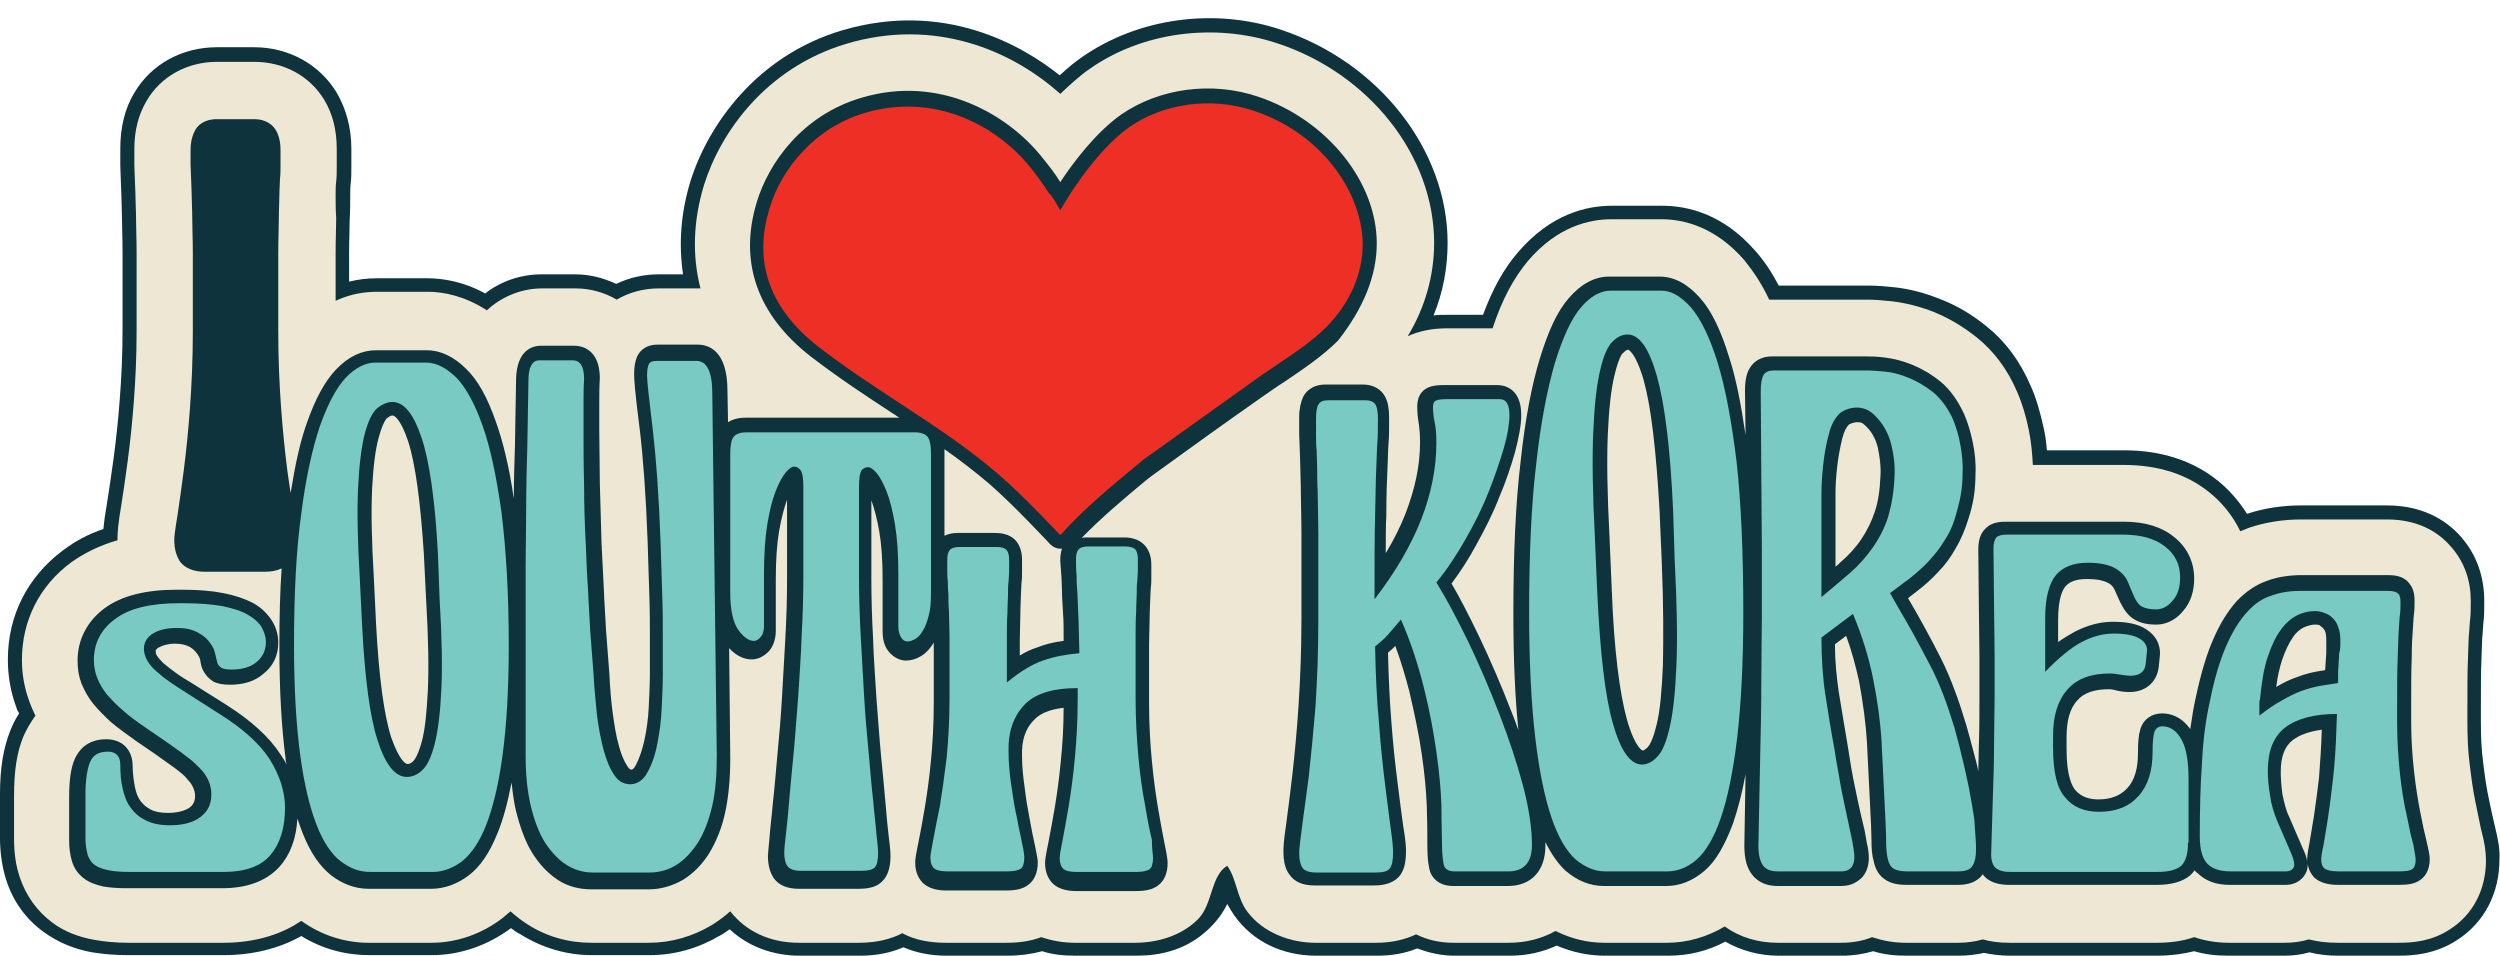
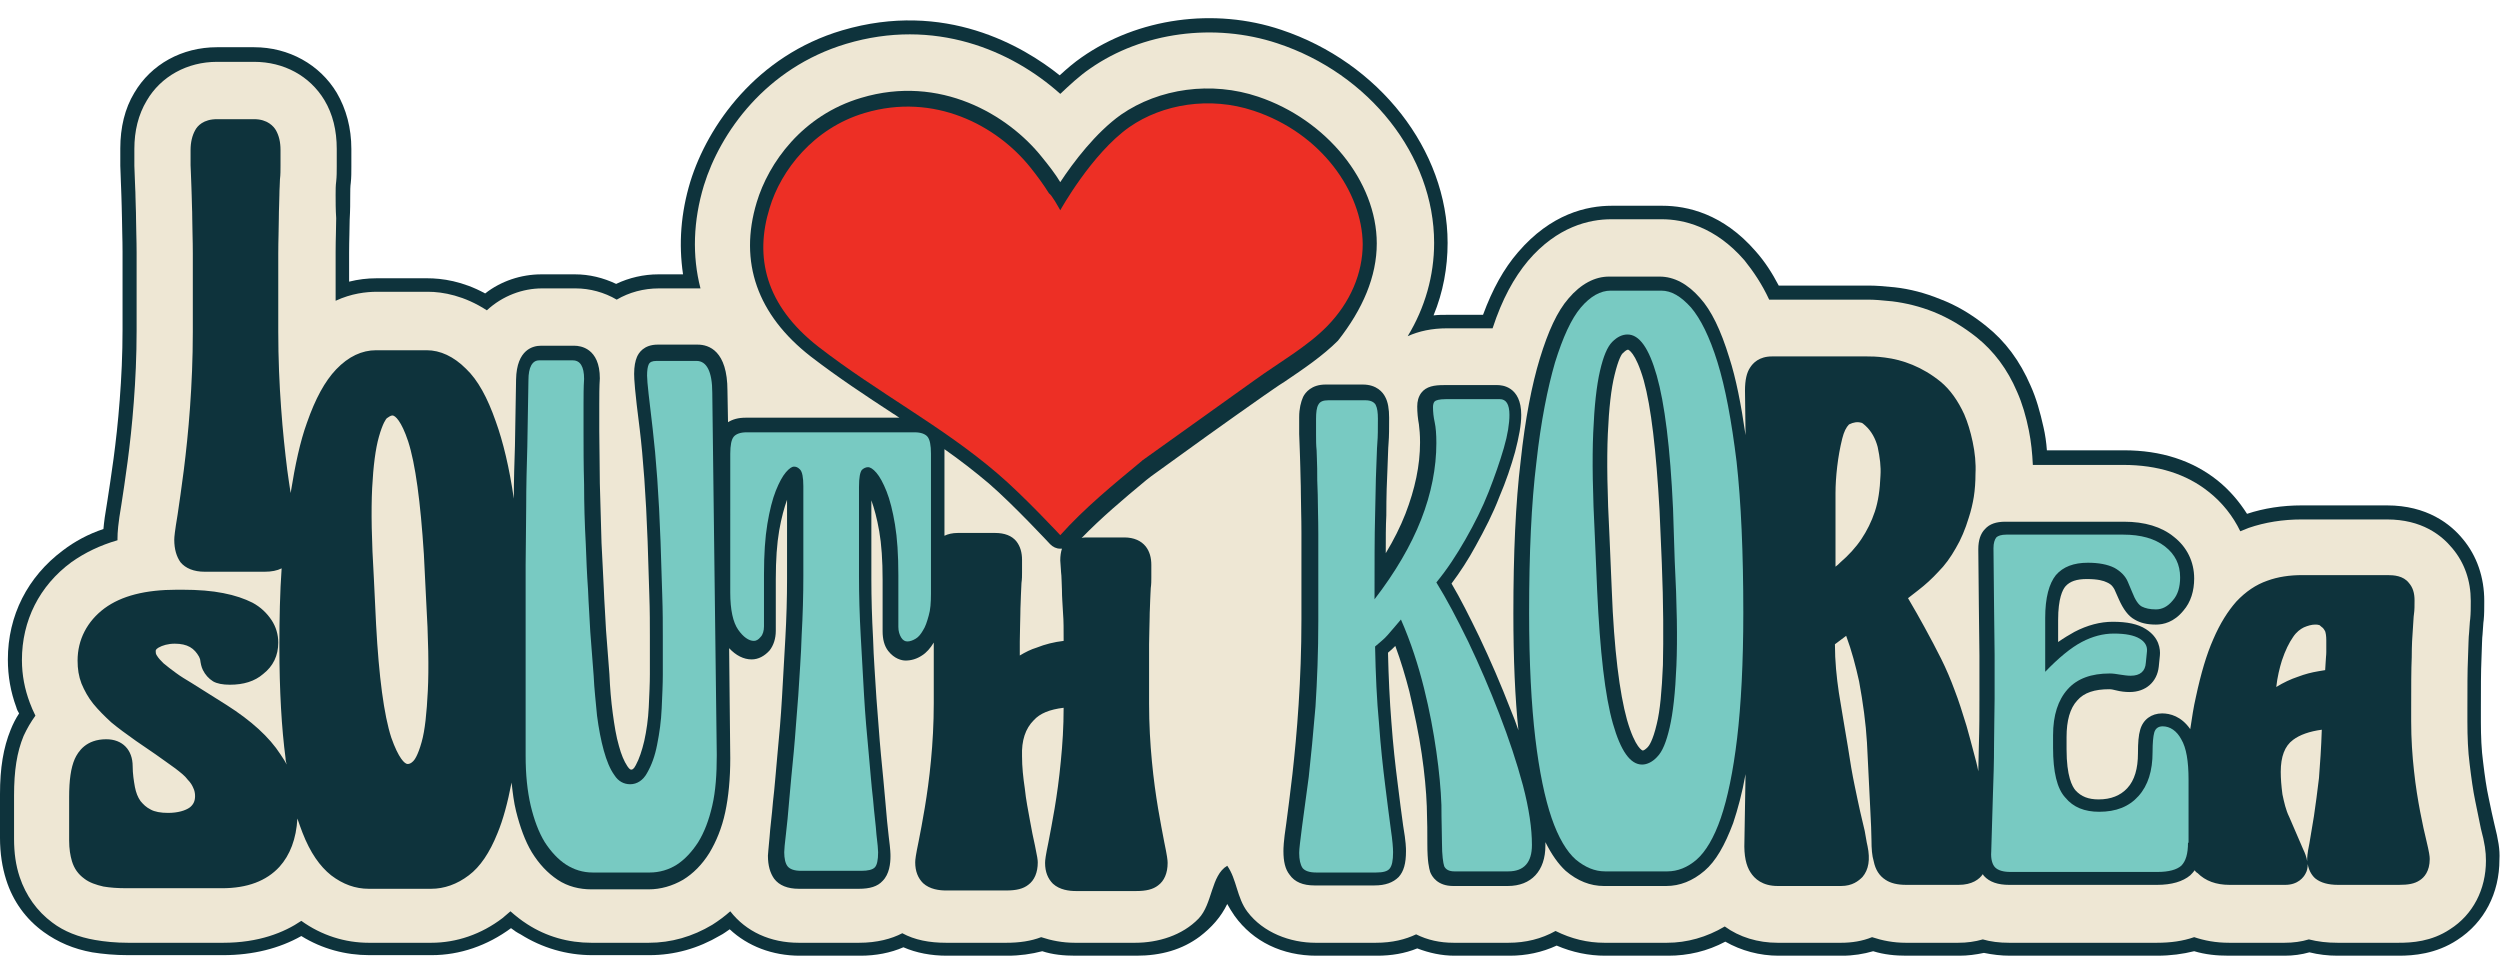
<svg xmlns="http://www.w3.org/2000/svg" height="170.0" preserveAspectRatio="xMidYMid meet" version="1.0" viewBox="26.3 18.3 444.7 170.0" width="444.7" zoomAndPan="magnify">
  <g id="change1_1">
    <path d="M470,164.9c-0.3-1.2-0.6-2.7-1-4.6c-0.4-1.8-0.7-3.9-1-6.4c-0.3-2.2-0.4-4.6-0.4-7.2v-2.1c0-3.9,0-6.9,0.1-9 c0.1-2.5,0.1-3.8,0.2-4.5c0.1-1.1,0.1-1.9,0.2-2.5c0.1-1,0.1-2.1,0.1-3.4c0-4.2-1.3-8-3.8-11c-2.2-2.7-6.4-6-13.5-6h-15.2 c-3.4,0-6.7,0.5-9.7,1.5c-1.4-2.2-3.1-4.2-5.2-5.9c-4.5-3.6-10.1-5.4-16.7-5.4h-13.7c-0.1-1.4-0.3-2.8-0.6-4.1 c-0.6-2.7-1.3-5.2-2.3-7.4c-1.9-4.4-4.5-7.9-7.9-10.6c-2.6-2.1-5.3-3.7-8.2-4.8c-2.7-1.1-5.4-1.8-8.1-2.1c-1.9-0.2-3.4-0.3-4.5-0.3 h-16.1c-1.2-2.3-2.5-4.3-4.1-6.1c-5.8-6.7-12.2-8.1-16.6-8.1h-9c-4.4,0-10.8,1.4-16.7,8.3c-2.5,2.9-4.5,6.5-6.2,11.1h-6.4 c-0.8,0-1.6,0-2.4,0.1c1.7-4.1,2.5-8.5,2.5-12.9c0-16.5-12.2-32.1-29.6-37.9c-11.9-4-25.5-2.1-35.5,4.9c-1.3,0.9-2.6,2-3.9,3.2 c-6.5-5.2-20.4-13.4-38.7-8c-15.2,4.5-23.9,16.9-27,26.9c-1.7,5.6-2.1,11.1-1.3,16.5h-4.4c-2.6,0-5.2,0.6-7.5,1.7 c-2.3-1.1-4.8-1.7-7.3-1.7h-6c-3.6,0-7.2,1.2-10,3.4c-4-2.2-7.7-2.7-10.3-2.7h-9c-1.7,0-3.3,0.2-4.9,0.6c0-1.9,0-3.6,0-5.1 c0-2.3,0.1-4.3,0.1-5.9c0.1-1.7,0.1-3.1,0.1-4.3c0-0.9,0-1.6,0.1-2.3c0.1-0.9,0.1-1.9,0.1-2.8c0-0.9,0-2,0-3.2c0-3.7-0.9-7.1-2.6-10 c-3-5-8.5-8.1-14.7-8.1h-6.6c-6.2,0-11.7,3-14.7,8.1c-1.7,2.8-2.5,6.2-2.5,9.9c0,1.2,0,2.2,0,3.1c0,0.9,0.1,1.8,0.1,2.8 c0,0.8,0.1,1.7,0.1,2.7c0,1,0.1,2.4,0.1,3.9c0,1.6,0.1,3.6,0.1,5.9c0,2.4,0,5.4,0,8.9v4.9c0,4.5-0.2,8.6-0.5,12.5 c-0.3,4-0.7,7.5-1.1,10.5c-0.4,3-0.8,5.5-1.1,7.5c-0.4,2.3-0.6,3.8-0.7,5c-2.7,0.9-5.1,2.2-7.2,3.8c-6.3,4.7-9.8,11.6-9.8,19.4 c0,3,0.5,5.8,1.5,8.5c0.1,0.4,0.3,0.8,0.5,1.1c-0.6,0.9-1.1,1.9-1.5,2.9c-1.3,3.2-1.9,6.8-1.9,11.5v7.7c0,2.8,0.4,5.3,1.1,7.5 c1.2,3.8,3.5,7,6.7,9.3c2.5,1.8,5.3,3,8.6,3.6c1.9,0.3,4,0.5,6.4,0.5h16.9c5.3,0,10-1.2,13.9-3.4c3.7,2.3,7.9,3.4,12.1,3.4h11.1 c5,0,9.9-1.7,14.1-4.8c0.5,0.4,1.1,0.8,1.7,1.1c3.8,2.4,8.2,3.7,12.7,3.7h10.2c4.5,0,8.7-1.2,12.6-3.5c0.6-0.3,1.1-0.7,1.7-1.1 c3.2,3,7.6,4.7,12.5,4.7h10.7c2.8,0,5.4-0.5,7.7-1.5c2.3,1,4.9,1.5,7.8,1.5h10.7c2.2,0,4.3-0.3,6.2-0.8c1.8,0.6,3.8,0.8,6,0.8h10.7 c4.5,0,8.2-1.1,11.3-3.4c2.1-1.6,3.8-3.5,4.9-5.8c0.4,0.7,0.8,1.4,1.3,2.1c3.3,4.6,8.5,7.1,14.6,7.1h10.7c2.6,0,5-0.4,7.2-1.3 c2.1,0.8,4.3,1.3,6.7,1.3h9.7c3,0,5.8-0.6,8.4-1.8c2.8,1.2,5.7,1.8,8.7,1.8h11.1c3.6,0,7-0.8,10.2-2.5c2.8,1.6,6.1,2.5,9.5,2.5h11.3 c1.9,0,3.8-0.3,5.5-0.8c1.9,0.6,3.9,0.8,6,0.8h9.3c1.5,0,3-0.2,4.4-0.5c1.5,0.3,3,0.5,4.7,0.5H410c2.4,0,4.6-0.3,6.6-0.8 c2,0.6,4,0.8,6.2,0.8h9.9c1.5,0,3-0.2,4.4-0.6c1.6,0.4,3.3,0.6,5,0.6H453c2.6,0,6.6-0.3,10.4-2.8c4.8-3.1,7.5-8.3,7.5-14.3 C471,169.4,470.7,167.7,470,164.9z" fill="#0E333C" />
  </g>
  <g id="change2_1">
    <path d="M466.6,160.8c-0.4-1.9-0.7-4.1-1-6.6c-0.3-2.3-0.4-4.8-0.4-7.6v-2.1c0-3.9,0-6.9,0.1-9 c0.1-2.5,0.1-3.9,0.2-4.6c0.1-1.1,0.1-1.9,0.2-2.5c0.1-1,0.1-2,0.1-3.2c0-3.6-1.1-6.8-3.3-9.4c-1.9-2.3-5.4-5.1-11.6-5.1h-15.2 c-3.3,0-6.5,0.5-9.4,1.5c-0.5,0.2-1,0.4-1.5,0.6c-1.3-2.7-3.2-5.1-5.6-7c-4-3.2-9.1-4.8-15.2-4.8h-16.1c-0.1-2.1-0.3-4.1-0.7-6.1 c-0.5-2.5-1.2-4.9-2.1-6.9c-1.7-4-4.1-7.2-7.2-9.7c-2.4-1.9-4.9-3.4-7.6-4.5c-2.5-1-5-1.6-7.4-1.9c-1.9-0.2-3.2-0.3-4.3-0.3h-16.9 c-0.2,0-0.5,0-0.7,0c-1.3-2.8-2.8-5-4.4-7c-5.2-6-10.9-7.3-14.7-7.3h-9c-3.9,0-9.6,1.3-14.8,7.4c-2.5,3-4.6,6.8-6.3,12h-8.1 c-2.7,0-5,0.5-7,1.4c3.1-5.1,4.7-10.8,4.7-16.6c0-15.5-11.5-30.1-27.9-35.5c-11.2-3.7-24-2-33.3,4.5c-1.9,1.3-3.6,2.9-5.3,4.5 c-8.7-7.8-22.4-13.6-38.1-8.9c-14.3,4.3-22.4,15.8-25.3,25.2c-1.9,6.3-2.1,12.5-0.6,18.3c-0.1,0-0.2,0-0.3,0h-7.1 c-2.7,0-5.3,0.7-7.5,2c-2.2-1.3-4.8-2-7.3-2h-6c-3.4,0-7,1.3-9.8,3.9c-4-2.6-7.8-3.3-10.5-3.3h-9c-2,0-4.6,0.3-7.4,1.6 c0-3.4,0-6.3,0-8.7c0-2.3,0.1-4.3,0.1-6C86,55.6,86,54.2,86,53c0-0.9,0-1.7,0.1-2.4c0.1-0.9,0.1-1.8,0.1-2.7c0-0.9,0-1.9,0-3.1 c0-3.3-0.7-6.2-2.2-8.7c-2.6-4.3-7.2-6.8-12.5-6.8h-6.6c-5.3,0-10,2.6-12.5,6.9c-1.5,2.5-2.2,5.4-2.2,8.6c0,1.2,0,2.2,0,3 c0,0.9,0.1,1.8,0.1,2.7c0,0.8,0.1,1.7,0.1,2.8c0,1,0.1,2.4,0.1,4c0,1.6,0.1,3.6,0.1,6c0,2.4,0,5.4,0,8.9v4.9c0,4.5-0.2,8.8-0.5,12.7 c-0.3,4-0.7,7.6-1.1,10.6c-0.4,3.1-0.8,5.6-1.1,7.6c-0.6,3.5-0.7,5-0.7,6.1c0,0.1,0,0.2,0,0.3c-3.1,0.9-5.8,2.2-8.2,3.9 c-5.7,4.2-8.8,10.4-8.8,17.4c0,2.7,0.5,5.2,1.4,7.6c0.3,0.8,0.6,1.5,1,2.3c-0.8,1.1-1.5,2.3-2.1,3.6c-1.2,2.9-1.7,6.2-1.7,10.6v7.7 c0,2.5,0.3,4.7,1,6.8c1.1,3.3,3.1,6.1,5.8,8.1c2.1,1.6,4.7,2.6,7.6,3.1c1.7,0.3,3.7,0.5,5.9,0.5h16.9c6.3,0,10.8-1.8,13.9-3.9 c3.6,2.6,7.8,3.9,12,3.9h11.1c4.5,0,8.9-1.5,12.7-4.4c0.5-0.4,0.9-0.8,1.4-1.2c0.9,0.8,1.9,1.6,3,2.3c3.4,2.2,7.3,3.3,11.4,3.3h10.2 c4,0,7.8-1.1,11.3-3.2c1.1-0.7,2.2-1.5,3.2-2.4c2.8,3.6,7.1,5.6,12.2,5.6h10.7c3.2,0,5.8-0.7,7.7-1.7c2.2,1.2,4.8,1.7,7.8,1.7h10.7 c2.3,0,4.4-0.3,6.2-1c1.8,0.6,3.8,1,6,1c0,0,10.7,0,10.7,0c4.1,0,8.4-1.3,11.3-4.3c2.5-2.6,2.2-7.7,5.1-9.4c1.7,2.4,1.7,5.7,3.6,8.2 c2.8,3.7,7.6,5.5,12.1,5.5h10.7c3,0,5.3-0.6,7.2-1.5c2,1,4.2,1.5,6.7,1.5h9.7c3.1,0,5.9-0.7,8.4-2.1c2.8,1.4,5.7,2.1,8.7,2.1h11.1 c3.6,0,7.1-1,10.3-2.9c2.6,1.9,5.9,2.9,9.4,2.9h11.3c1.9,0,3.8-0.3,5.5-1c1.8,0.6,3.8,1,6,1h9.3c1.6,0,3-0.2,4.4-0.6 c1.4,0.4,2.9,0.6,4.7,0.6H410c2.4,0,4.6-0.3,6.6-1c1.8,0.6,3.8,1,6.2,1h9.9c1.5,0,3-0.2,4.3-0.6c1.6,0.4,3.2,0.6,5.1,0.6H453 c2.3,0,5.8-0.2,9.1-2.4c4.1-2.6,6.4-7.1,6.4-12.2c0-1.6-0.2-3.1-0.9-5.7C467.3,164.3,467,162.7,466.6,160.8z" fill="#EEE7D4" />
  </g>
  <g id="change1_2">
    <path d="M271.2,61.6c0-11-8.9-22-21.1-26.1c-8.3-2.8-17.6-1.5-24.4,3.2c-4.5,3.2-8.5,8.5-10.8,12 c-0.9-1.5-2-2.9-3.3-4.5c-6-7.5-18.1-14.7-32.1-10.5c-10.5,3.1-16.5,11.6-18.6,18.6c-3.2,10.6,0.1,20,9.6,27.4 c4.8,3.7,9.8,7,14.7,10.2c0.4,0.2,0.7,0.5,1.1,0.7h-27.4c-1.3,0-2.3,0.3-3.1,0.8l-0.1-5.6c0-7.1-3.3-8.2-5.3-8.2h-7.1 c-2.5,0-3.4,1.5-3.7,2.2c-0.3,0.7-0.5,1.7-0.5,3c0,0.9,0.1,2.9,1,9.9c0.6,5,1.1,11.7,1.4,19.9c0.1,3.5,0.2,6.6,0.3,9.5 c0.1,2.8,0.1,5.3,0.1,7.4v6.7c0,1.7-0.1,3.7-0.2,5.9c-0.1,2.1-0.4,4.2-0.8,6c-0.4,1.7-0.9,3.2-1.5,4.3c-0.4,0.8-0.7,0.8-0.8,0.8 c-0.1,0-0.3,0-0.7-0.6c-0.6-0.9-1.1-2.1-1.5-3.6c-0.5-1.7-0.8-3.6-1.1-5.8c-0.3-2.2-0.5-4.6-0.6-7c-0.1-1.3-0.2-2.6-0.3-3.9 c-0.1-1.3-0.2-2.7-0.3-3.9c-0.1-2.3-0.3-4.8-0.4-7.5c-0.1-2.7-0.3-5.4-0.4-8c-0.1-3.6-0.2-7.2-0.3-10.6c0-3.4-0.1-6.5-0.1-9.3v-4.8 c0-1.5,0-3.1,0.1-4.6c0-5.4-3.5-5.8-4.5-5.8h-6c-1.3,0-4.3,0.6-4.4,6l-0.2,11.8c-0.1,3-0.2,6.1-0.2,9.4c-0.8-5.5-1.9-10.1-3.2-13.7 c-1.5-4.3-3.2-7.4-5.3-9.4c-2.2-2.2-4.6-3.3-7-3.3h-9c-2.5,0-4.9,1.1-7.1,3.4c-2,2.1-3.7,5.2-5.2,9.5c-1.2,3.3-2.1,7.5-2.9,12.5 c-0.2-1.3-0.4-2.6-0.6-4.1c-0.4-3.2-0.8-6.9-1.1-11.1c-0.3-4.1-0.5-8.7-0.5-13.5v-4.9c0-3.6,0-6.6,0-9c0-2.4,0.1-4.5,0.1-6.2 c0-1.7,0.1-3.1,0.1-4.2c0-1.1,0.1-2,0.1-2.8c0.1-0.8,0.1-1.6,0.1-2.4c0-0.8,0-1.7,0-2.8c0-1.5-0.3-2.6-0.8-3.5c-0.4-0.7-1.5-2-3.9-2 h-6.6c-2.4,0-3.5,1.2-3.9,2c-0.5,0.9-0.8,2.1-0.8,3.5c0,1,0,1.9,0,2.7c0,0.8,0.1,1.6,0.1,2.5c0,0.8,0.1,1.8,0.1,2.9 c0,1.1,0.1,2.5,0.1,4.1c0,1.7,0.1,3.7,0.1,6.2c0,2.4,0,5.4,0,9v4.9c0,4.8-0.2,9.3-0.5,13.5c-0.3,4.2-0.7,7.9-1.1,11.1 c-0.4,3.2-0.8,5.8-1.1,7.9c-0.5,3-0.6,4-0.6,4.5c0,1.7,0.4,3,1.1,4c0.9,1.1,2.4,1.7,4.3,1.7h10.7c1.2,0,2.2-0.2,3-0.6 c-0.3,4.2-0.4,8.9-0.4,13.9c0,7.9,0.4,14.6,1.1,19.9c0,0.4,0.1,0.7,0.2,1.1c-0.3-0.6-0.7-1.2-1.1-1.8c-2-3.1-5.2-6-9.6-8.8l-6.2-3.9 c-1-0.6-2-1.2-2.8-1.8c-0.8-0.6-1.5-1.1-2.2-1.7c-0.5-0.5-0.9-0.9-1.2-1.4c-0.2-0.3-0.2-0.5-0.2-0.8c0-0.1,0-0.3,0.5-0.6 c0.7-0.4,1.7-0.7,2.9-0.7c1.1,0,2,0.2,2.7,0.6c0.7,0.4,1.2,1,1.6,1.7c0.1,0.3,0.2,0.4,0.2,0.5c0.1,0.7,0.2,1.3,0.5,1.9 c0.4,0.8,1,1.5,1.8,2c0.7,0.4,1.7,0.6,3,0.6c2.4,0,4.4-0.6,5.9-1.9c1.8-1.4,2.7-3.3,2.7-5.6c0-1.4-0.4-2.8-1.2-4 c-0.8-1.2-1.9-2.3-3.4-3.1c-1.4-0.7-3.1-1.3-5.2-1.7c-2-0.4-4.4-0.6-7.3-0.6h-0.9c-5.7,0-9.9,1.1-12.9,3.3c-3.1,2.3-4.8,5.6-4.8,9.3 c0,1.5,0.2,2.8,0.7,4.1c0.5,1.2,1.2,2.5,2.1,3.6c0.9,1.1,2,2.2,3.2,3.3c1.2,1,2.7,2.1,4.4,3.3l3.5,2.4c1.3,0.9,2.5,1.8,3.5,2.5 c0.9,0.7,1.7,1.3,2.2,2c0.5,0.5,0.8,1,1,1.5c0.2,0.4,0.3,0.9,0.3,1.4c0,0.9-0.3,1.5-0.9,2c-0.8,0.6-2.2,1-3.9,1 c-1.3,0-2.4-0.2-3.1-0.6c-0.8-0.4-1.3-0.9-1.8-1.5c-0.5-0.7-0.8-1.5-1-2.5c-0.2-1.1-0.4-2.4-0.4-3.7c0-2.9-1.8-4.8-4.7-4.8 c-3.6,0-5,2.2-5.6,3.5c-0.7,1.6-1,3.8-1,6.8v7.7c0,1.5,0.2,2.7,0.5,3.7c0.4,1.3,1.1,2.3,2.2,3.1c0.9,0.7,2.1,1.1,3.4,1.4 c1.2,0.2,2.5,0.3,4.2,0.3h16.9c4.5,0,7.9-1.3,10.2-3.8c1.9-2.1,3-5,3.2-8.6c0.3,0.9,0.6,1.7,0.9,2.5c1.4,3.6,3.1,6,5.1,7.6 c2.1,1.6,4.3,2.4,6.7,2.4h11.1c2.3,0,4.6-0.8,6.7-2.4c2-1.5,3.7-4,5.1-7.5c1-2.4,1.8-5.4,2.5-9c0.2,1.8,0.4,3.5,0.8,5.1 c0.7,2.8,1.6,5.3,2.8,7.3c1.3,2.1,2.8,3.7,4.6,4.9c1.8,1.2,3.9,1.7,6,1.7h10.2c2.1,0,4.2-0.6,6.1-1.7c1.8-1.1,3.4-2.7,4.7-4.8 c1.2-2,2.2-4.4,2.8-7.2c0.6-2.8,0.9-6,0.9-9.6l-0.2-19.6c1.2,1.3,2.6,2,4,2c1.2,0,2.3-0.6,3.2-1.6c0.7-0.9,1.1-2.1,1.1-3.5v-9.2 c0-3.4,0.2-6.3,0.6-8.6c0.4-2.3,0.9-4.1,1.4-5.5c0,0,0,0,0-0.1v14.2c0,3.4-0.1,6.9-0.3,10.5c-0.2,3.6-0.4,7.2-0.6,10.6 c-0.2,3.5-0.5,6.9-0.8,10c-0.3,3.2-0.5,6-0.8,8.5c-0.2,2.5-0.5,4.6-0.6,6.2c-0.2,2.3-0.3,3.1-0.3,3.4c0,1.8,0.4,3.1,1.1,4.1 c0.9,1.2,2.4,1.8,4.4,1.8h10.7c1.9,0,3.3-0.4,4.2-1.4c1.2-1.2,1.4-3.1,1.4-4.4c0-0.4,0-1.1-0.3-3.4c-0.2-1.7-0.4-3.7-0.6-6.2 c-0.2-2.5-0.5-5.3-0.8-8.5c-0.3-3.1-0.5-6.5-0.8-10c-0.2-3.5-0.5-7.1-0.6-10.7c-0.2-3.6-0.3-7.1-0.3-10.4v-14.2c0,0,0,0,0,0.1 c0.5,1.4,1,3.2,1.4,5.5c0.4,2.3,0.6,5.2,0.6,8.6v9.2c0,1.4,0.3,2.6,1,3.5c1.1,1.4,2.4,1.7,3.1,1.7c1,0,2-0.3,2.9-0.9 c0.8-0.5,1.5-1.3,2.1-2.3c0,0,0,0,0,0c0,0.1,0,0.1,0,0.2c0,1.9,0,4.2,0,6.9v3.7c0,3.6-0.2,7.1-0.5,10.2c-0.3,3.2-0.7,6-1.1,8.4 c-0.4,2.4-0.8,4.5-1.1,6c-0.5,2.4-0.6,3.2-0.6,3.7c0,1.6,0.5,2.8,1.4,3.7c1.2,1.1,2.9,1.3,4.1,1.3h10.7c1.8,0,3-0.3,3.9-1 c1.1-0.8,1.7-2.2,1.7-4c0-0.4-0.1-1.1-0.5-3c-0.3-1.3-0.6-2.8-0.9-4.5c-0.3-1.7-0.7-3.6-0.9-5.6c-0.3-2-0.5-3.9-0.5-5.8 c-0.1-2.8,0.6-4.9,2.1-6.4c1.1-1.2,2.8-1.9,5.3-2.2c0,3.4-0.2,6.5-0.5,9.5c-0.3,3.2-0.7,6-1.1,8.4c-0.4,2.4-0.8,4.4-1.1,6 c-0.5,2.4-0.6,3.2-0.6,3.7c0,1.6,0.5,2.8,1.4,3.7c1.2,1.1,2.9,1.3,4.1,1.3h10.7c1.8,0,3-0.3,3.9-1c1.1-0.8,1.7-2.2,1.7-4 c0-0.5-0.1-1.3-0.6-3.7c-0.3-1.6-0.7-3.6-1.1-6c-0.4-2.4-0.8-5.2-1.1-8.4c-0.3-3.1-0.5-6.6-0.5-10.2v-3.7c0-2.7,0-5,0-6.9 c0-1.8,0.1-3.4,0.1-4.7c0-1.3,0.1-2.4,0.1-3.2c0-0.8,0.1-1.5,0.1-2.1c0.1-0.7,0.1-1.3,0.1-1.9c0-0.6,0-1.3,0-2.2 c0-1.3-0.3-2.4-1-3.3c-0.8-1-2.1-1.6-3.8-1.6h-6.5c-0.4,0-0.8,0-1.1,0.1c3.5-3.6,7.4-6.9,11.5-10.3l0.9-0.7 c6.6-4.8,13.3-9.6,20-14.3c1.2-0.8,2.4-1.7,3.7-2.5c3.4-2.3,6.8-4.6,9.5-7.3C268.7,73.3,271.2,67.5,271.2,61.6z M102.4,141.2 c-0.2,3.9-0.5,7-1.1,9.1c-0.7,2.5-1.3,3.2-1.5,3.4c-0.4,0.4-0.7,0.5-1,0.5c-0.5,0-1.6-1-2.9-4.7c-1.3-4-2.2-10.8-2.7-20.1l-0.4-8.3 c-0.4-6.6-0.5-11.9-0.3-16c0.2-3.9,0.6-7,1.2-9.1c0.7-2.5,1.3-3.2,1.4-3.3c0.3-0.2,0.7-0.5,1-0.5c0.5,0,1.6,1,2.8,4.6 c1.3,4,2.2,10.8,2.8,20.1l0.4,8.1C102.5,131.8,102.6,137.2,102.4,141.2z M215.1,120.7c0,0.7,0.1,1.6,0.1,2.6c0,1.1,0.1,2.4,0.2,4.2 c0.1,1.2,0.1,2.8,0.1,4.8c-1.7,0.2-3.3,0.6-4.8,1.2c-1,0.3-2,0.8-3,1.4c0-0.9,0-1.7,0-2.5c0-1.9,0.1-3.6,0.1-4.9 c0-1.4,0.1-2.5,0.1-3.3c0-0.8,0.1-1.5,0.1-2.2c0.1-0.7,0.1-1.3,0.1-1.9c0-0.6,0-1.3,0-2.2c0-1.3-0.3-2.4-1-3.3 c-0.8-1-2.1-1.5-3.8-1.5h-6.6c-1,0-1.8,0.2-2.4,0.5V99c0-0.3,0-0.6,0-0.8c2.7,1.9,5.3,3.9,7.9,6.1c4.4,3.8,10.9,10.8,10.9,10.8 c0.5,0.5,1.1,0.8,1.8,0.8c0,0,0,0,0,0c0.1,0,0.2,0,0.3,0c-0.2,0.6-0.3,1.3-0.3,2.1C215,119,215,119.9,215.1,120.7z" fill="#0E333C" />
  </g>
  <g id="change1_3">
    <path d="M456.8,162.7c-0.4-2.1-0.8-4.5-1.1-7.3c-0.3-2.7-0.5-5.6-0.5-8.8v-2.1c0-4,0-7.1,0.1-9.3 c0-2.1,0.1-3.8,0.2-5c0.1-1.2,0.1-2.1,0.2-2.7c0.1-0.7,0.1-1.5,0.1-2.4c0-1.3-0.3-2.3-1-3.1c-1-1.3-2.7-1.4-3.8-1.4h-15.2 c-2.2,0-4.3,0.3-6.2,1c-2,0.7-3.8,1.9-5.5,3.7c-1.5,1.7-2.9,3.9-4.1,6.7c-1.2,2.7-2.2,6.1-3.1,10.3c-0.4,1.7-0.7,3.7-1,5.7 c-1.6-2.3-3.6-2.8-5-2.8c-1.9,0-3.4,1.1-3.9,2.9c-0.3,1-0.4,2.3-0.4,4.2c0,2.7-0.6,4.8-1.9,6.2c-1.2,1.3-2.9,2-5.1,2 c-1.8,0-3.1-0.5-4.1-1.6c-0.6-0.7-1.6-2.5-1.6-7.3v-2.2c0-2.9,0.6-5.1,1.9-6.5c1.2-1.4,3.1-2,5.7-2c0.4,0,0.8,0.1,1.2,0.2 c0.8,0.2,1.6,0.3,2.4,0.3c2.9,0,4.9-1.8,5.2-4.5l0.2-2c0.1-1.1-0.1-3.2-2.5-4.7c-1.4-0.9-3.3-1.3-5.9-1.3c-2.2,0-4.5,0.6-6.8,1.8 c-0.9,0.5-1.9,1.1-2.9,1.8v-3.9c0-3.9,0.8-5.4,1.3-6c0.8-0.9,2-1.3,3.8-1.3c2,0,3,0.3,3.6,0.6c0.9,0.4,1.1,0.9,1.3,1.2l0.8,1.8 c0.8,1.8,1.7,3,2.8,3.6c1,0.6,2.2,0.9,3.8,0.9c1.3,0,3.2-0.4,4.9-2.5c1.3-1.5,1.9-3.5,1.9-5.7c0-3-1.3-5.6-3.6-7.4 c-2.2-1.8-5.2-2.7-8.9-2.7h-21.1c-1.6,0-2.8,0.4-3.6,1.3c-0.8,0.8-1.2,2-1.2,3.6l0.1,10.2c0,2.8,0.1,5.7,0.1,8.7c0,3,0,5.6,0,7.8 c0,2.4,0,5.1-0.1,8.2c0,1.5-0.1,3.1-0.1,4.6c-0.2-1.1-0.5-2.2-0.8-3.3c-0.5-1.9-0.9-3.4-1.3-4.8c-0.7-2.3-1.4-4.5-2.1-6.3 c-0.7-1.9-1.5-3.8-2.4-5.6c-0.9-1.8-1.9-3.7-3-5.7c-0.8-1.5-1.8-3.2-2.9-5.1c0.6-0.5,1.2-0.9,1.8-1.4c1.3-1,2.5-2.1,3.6-3.3 c1.2-1.2,2.2-2.6,3.1-4.2c0.9-1.5,1.7-3.4,2.3-5.4c0.4-1.2,0.7-2.5,0.9-3.7c0.2-1.3,0.3-2.7,0.3-4.1c0.1-1.9-0.1-3.8-0.5-5.7 c-0.4-1.9-0.9-3.5-1.5-4.9c-1.1-2.4-2.5-4.4-4.2-5.8c-1.6-1.3-3.3-2.3-5-3c-1.7-0.7-3.3-1.1-4.9-1.3c-1.5-0.2-2.5-0.2-3.2-0.2h-16.9 c-2.3,0-3.4,1.2-3.9,2c-0.6,0.9-0.9,2.2-0.9,4.1l0.1,7.9c-0.8-5.5-1.7-10.1-2.9-13.8c-1.5-4.9-3.2-8.4-5.2-10.6 c-2.2-2.5-4.6-3.8-7.2-3.8h-9c-2.5,0-5,1.3-7.2,3.9c-2,2.3-3.6,5.8-5.1,10.7c-1.4,4.6-2.6,10.7-3.4,18.2c-0.9,7.4-1.3,16.5-1.3,27.1 c0,8.1,0.3,15.1,0.9,20.8c-0.4-1.2-0.9-2.5-1.4-3.7c-1.7-4.4-3.6-8.8-5.6-13c-1.7-3.5-3.3-6.7-4.9-9.4c1.5-2,3-4.3,4.3-6.7 c1.6-2.9,3.1-5.8,4.2-8.7c1.2-2.8,2.1-5.5,2.8-8c0.7-2.7,1.1-4.8,1.1-6.6c0-5.1-3.5-5.3-4.2-5.3h-9.6c-1.6,0-3.1,0.2-4,1.4 c-0.5,0.7-0.7,1.5-0.7,2.4c0,1.1,0.1,2.1,0.3,3.2c0.1,0.8,0.2,1.8,0.2,3.2c0,4.1-0.9,8.3-2.6,12.7c-0.9,2.3-2.1,4.7-3.5,7 c0-2.6,0-4.9,0.1-6.7c0-3.5,0.1-6.3,0.2-8.2c0.1-2,0.1-3.6,0.2-4.7c0.1-1.2,0.1-2.7,0.1-4.5c0-1.5-0.2-2.8-0.7-3.7 c-0.4-0.8-1.5-2.2-4-2.2h-6.6c-2.5,0-3.6,1.4-4,2.2c-0.4,0.9-0.7,2.1-0.7,3.6c0,1.1,0,2.2,0,3c0,0.9,0.1,1.8,0.1,2.7 c0,0.9,0.1,2,0.1,3.2c0,1.2,0.1,2.8,0.1,4.7c0,1.9,0.1,4.2,0.1,6.9c0,2.7,0,6.1,0,10v5.5c0,5.4-0.2,10.4-0.5,15.1 c-0.3,4.7-0.7,8.8-1.1,12.4c-0.4,3.5-0.8,6.5-1.1,8.8c-0.5,3.3-0.5,4.4-0.5,4.9c0,1.8,0.3,3.2,1.1,4.2c0.9,1.3,2.4,1.9,4.4,1.9h10.7 c1.9,0,3.3-0.5,4.3-1.5c0.9-1,1.3-2.4,1.3-4.6c0-0.5,0-1.6-0.5-4.5c-0.3-2-0.6-4.6-1-7.7c-0.4-3.1-0.8-6.7-1.1-10.8 c-0.3-3.7-0.5-7.9-0.6-12.3c0.5-0.4,0.9-0.8,1.3-1.2c1,2.7,1.8,5.4,2.5,8.1c0.9,3.9,1.7,7.6,2.2,11.1c0.5,3.4,0.8,6.6,0.9,9.3 c0.1,2.8,0.1,5,0.1,6.7c0,3.2,0.3,4.3,0.5,5c0.3,0.8,1.3,2.5,4.1,2.5h9.7c4.2,0,6.7-2.7,6.7-7.2c0-0.2,0-0.4,0-0.6 c1.1,2.2,2.3,3.9,3.6,5.1c2.1,1.8,4.4,2.7,6.8,2.7h11.1c2.4,0,4.7-0.9,6.8-2.7c2-1.7,3.6-4.5,5.1-8.5c0.8-2.4,1.6-5.3,2.2-8.7 l-0.2,12c-0.1,2.5,0.3,4.3,1.1,5.5c0.7,1.1,2.1,2.4,4.8,2.4h11.3c2,0,3.1-0.9,3.8-1.6c1.1-1.3,1.4-3.1,0.9-5.5 c-0.2-0.8-0.3-1.7-0.5-2.7c-0.2-0.9-0.5-2.1-0.8-3.4c-0.3-1.3-0.6-2.8-1-4.7c-0.4-1.9-0.8-4.2-1.2-6.9c-0.5-3.1-1.1-6.4-1.6-9.6 c-0.4-2.7-0.7-5.6-0.7-8.6l2-1.5c1,2.7,1.7,5.4,2.3,8.1c0.7,3.8,1.2,7.5,1.4,10.9l0.6,12.1c0.1,2.1,0.2,3.9,0.2,5.2 c0,1.6,0.1,2.8,0.4,3.8c0.3,1.5,1,2.6,2.1,3.3c0.9,0.6,2.1,0.9,3.7,0.9h9.3c2.4,0,3.7-1,4.3-1.9c0.1,0.1,0.1,0.2,0.2,0.3 c1,1.1,2.5,1.6,4.5,1.6H410c2.6,0,4.6-0.6,5.9-1.7c0.3-0.3,0.5-0.5,0.8-0.9c0.1,0.2,0.3,0.4,0.5,0.5c1.4,1.4,3.3,2.1,5.7,2.1h9.9 c2.3,0,3.3-1.4,3.6-2c0.3-0.5,0.4-1.1,0.4-1.7c0.2,1.3,0.9,2.2,1.4,2.6c0.9,0.7,2.2,1.1,4,1.1H453c1.7,0,2.8-0.2,3.7-0.8 c0.8-0.5,1.8-1.6,1.8-3.8c0-0.5-0.1-1.2-0.6-3.3C457.6,166.6,457.2,164.8,456.8,162.7z M439.5,130c0.1,0.1,0.3,0.4,0.4,0.6 c0.1,0.3,0.2,0.8,0.2,1.6c0,0.8,0,1.6,0,2.1c0,0.6-0.1,1.1-0.1,1.6c0,0.5-0.1,1.1-0.1,1.6c-0.4,0.1-0.8,0.1-1.2,0.2 c-1.2,0.2-2.4,0.5-3.7,1c-1.2,0.4-2.5,1-3.8,1.8c0.2-1.8,0.6-3.4,1-4.7c0.6-1.8,1.3-3.2,2-4.2c0.6-0.9,1.3-1.4,1.9-1.7 c0.7-0.3,1.4-0.5,2-0.5c0.3,0,0.5,0,0.8,0.1C439.2,129.8,439.4,129.9,439.5,130z M360.8,102.9C360.8,102.9,360.8,102.9,360.8,102.9 c-0.1,2.5-0.4,4.6-1,6.4c-0.6,1.8-1.4,3.4-2.4,4.9c-1,1.5-2.3,2.9-3.7,4.1c-0.3,0.3-0.6,0.6-0.9,0.8v-13.1c0-1.4,0.1-3,0.3-4.7 c0.2-1.7,0.5-3.4,0.9-5c0.3-1.2,0.7-2,1.2-2.5c0.8-0.4,1.5-0.5,2.2-0.3c0.1,0,0.4,0.2,0.7,0.5c1.1,1,1.8,2.3,2.2,3.8 C360.7,99.7,360.9,101.3,360.8,102.9z M322.1,136.6c-0.2,4.6-0.5,8.1-1.1,10.5c-0.7,3-1.4,3.9-1.6,4.1c-0.4,0.4-0.7,0.6-0.9,0.6 c0,0-1.3-0.3-2.8-5.5c-1.3-4.7-2.3-12.4-2.7-23.1l-0.4-9.4c-0.4-7.5-0.5-13.7-0.3-18.3c0.2-4.6,0.6-8.1,1.2-10.5 c0.7-2.9,1.3-3.8,1.5-3.9c0.4-0.4,0.7-0.6,0.9-0.6c0,0,1.3,0.3,2.8,5.5c1.3,4.7,2.2,12.4,2.8,23.1l0.4,9.3 C322.2,125.8,322.2,132,322.1,136.6z M437.9,163.5c-0.3,1.9-0.6,3.5-0.8,4.8c-0.4,1.9-0.4,2.6-0.4,3c0,0.1,0,0.1,0,0.2 c-0.1-0.7-0.4-1.5-0.7-2.1l-2.5-5.8c-0.6-1.2-0.9-2.6-1.2-4c-0.2-1.5-0.3-2.8-0.3-4c0-2.7,0.7-4.6,2.2-5.7c1.2-0.9,2.9-1.5,5.1-1.8 c-0.1,3.2-0.3,6-0.5,8.6C438.5,159.2,438.2,161.5,437.9,163.5z" fill="#0E333C" />
  </g>
  <g id="change1_4">
    <path d="M76.6,114.1c0,1.3-0.2,2.2-0.6,2.6c-0.4,0.4-1.2,0.6-2.4,0.6H62.9c-1.2,0-2-0.3-2.4-0.8 c-0.4-0.5-0.6-1.3-0.6-2.4c0-0.6,0.2-2,0.5-4.1c0.3-2.1,0.7-4.8,1.2-8c0.4-3.2,0.8-7,1.2-11.2c0.3-4.2,0.5-8.8,0.5-13.7v-4.9 c0-3.6,0-6.6,0-9c0-2.4-0.1-4.5-0.1-6.2c-0.1-1.7-0.1-3.1-0.1-4.2c-0.1-1.1-0.1-2.1-0.1-2.9c-0.1-0.8-0.1-1.6-0.1-2.4 c0-0.8,0-1.6,0-2.6c0-1,0.1-1.8,0.4-2.3c0.3-0.5,0.9-0.8,1.8-0.8h6.6c0.9,0,1.5,0.3,1.8,0.8c0.3,0.5,0.4,1.3,0.4,2.3 c0,1.1,0,2,0,2.7c0,0.8-0.1,1.5-0.1,2.4c-0.1,0.8-0.1,1.8-0.1,2.9c0,1.1-0.1,2.5-0.1,4.2c-0.1,1.7-0.1,3.8-0.1,6.2c0,2.4,0,5.5,0,9 v4.9c0,4.9,0.2,9.5,0.5,13.7c0.3,4.2,0.7,8,1.2,11.2c0.4,3.2,0.8,5.9,1.2,8C76.4,112.1,76.6,113.4,76.6,114.1z" fill="#0E333C" />
  </g>
  <g id="change3_1">
    <path d="M214.9,55.7c0,0,5.6-10.1,12.3-14.8c5.9-4.1,14.3-5.5,22.1-2.9c12.1,4,19.3,14.5,19.4,23.7 c0,5.2-2.2,10.4-6.3,14.6c-3.5,3.6-8.6,6.5-12.9,9.6c-6.7,4.8-13.3,9.5-20,14.3c0,0,0,0-0.1,0.1c-5.2,4.3-10.2,8.4-14.5,13.2 c0,0-6.6-7.1-11.2-11c-9.8-8.4-21.2-14.3-31.8-22.5c-9.5-7.4-11.4-16-8.7-24.7c2-6.7,7.8-14.2,16.9-16.9c12.4-3.7,23.5,2.2,29.5,9.7 c1.2,1.5,2.3,3,3.3,4.6C213.4,53,214.5,55,214.9,55.7z" fill="#ED2F25" />
  </g>
  <g id="change4_1">
-     <path d="M77,162c0,3.6-0.9,6.4-2.6,8.4c-1.7,2-4.5,3-8.3,3H49.3c-1.5,0-2.7-0.1-3.7-0.3c-1-0.2-1.8-0.5-2.4-0.9 c-0.6-0.4-1-1-1.3-1.8c-0.2-0.8-0.4-1.8-0.4-3v-7.7c0-2.6,0.3-4.6,0.8-5.8c0.5-1.3,1.6-1.9,3.2-1.9c1.4,0,2.2,0.8,2.2,2.3 c0,1.5,0.1,2.9,0.4,4.2c0.3,1.3,0.7,2.5,1.4,3.4c0.7,1,1.6,1.8,2.7,2.3c1.1,0.6,2.6,0.9,4.3,0.9c2.4,0,4.2-0.5,5.5-1.5 c1.3-1,1.9-2.3,1.9-4c0-0.9-0.2-1.7-0.5-2.4c-0.3-0.7-0.8-1.5-1.5-2.2c-0.7-0.7-1.5-1.5-2.5-2.2c-1-0.8-2.2-1.6-3.6-2.6l-3.5-2.4 c-1.6-1.1-3-2.1-4.1-3.1c-1.2-1-2.1-2-2.9-2.9c-0.8-1-1.3-1.9-1.7-2.9c-0.4-1-0.6-2.1-0.6-3.2c0-3,1.3-5.5,3.8-7.3 c2.5-1.9,6.3-2.8,11.4-2.8H59c2.7,0,5,0.2,6.8,0.5c1.8,0.4,3.3,0.8,4.5,1.5c1.1,0.6,2,1.4,2.5,2.2c0.5,0.9,0.8,1.8,0.8,2.7 c0,1.5-0.6,2.7-1.7,3.6c-1.1,0.9-2.6,1.3-4.4,1.3c-0.8,0-1.4-0.1-1.8-0.3c-0.3-0.2-0.6-0.5-0.7-0.8c-0.1-0.3-0.2-0.7-0.3-1.2 c-0.1-0.4-0.2-0.9-0.4-1.4c-0.6-1.2-1.4-2.1-2.5-2.7c-1.1-0.7-2.4-1-4-1c-1.7,0-3.2,0.3-4.3,1c-1.1,0.7-1.6,1.6-1.6,2.7 c0,0.7,0.2,1.4,0.6,2.1c0.4,0.7,0.9,1.3,1.6,1.9c0.7,0.6,1.5,1.3,2.4,1.9c0.9,0.6,1.9,1.3,2.9,1.9l6.1,3.9c4,2.5,7,5.2,8.8,8 C76.1,156.3,77,159.2,77,162z" fill="#78CAC2" />
-   </g>
+     </g>
  <g id="change4_2">
-     <path d="M116.8,133.1c0,7.8-0.4,14.3-1.1,19.5c-0.7,5.2-1.7,9.3-2.9,12.4c-1.2,3.1-2.7,5.2-4.3,6.5 c-1.6,1.2-3.4,1.9-5.2,1.9H92.1c-1.8,0-3.5-0.6-5.2-1.9c-1.6-1.2-3.1-3.4-4.3-6.5c-1.2-3.1-2.2-7.2-2.9-12.4 c-0.7-5.2-1.1-11.7-1.1-19.5c0-9.3,0.4-17.1,1.3-23.5c0.8-6.4,2-11.6,3.3-15.5c1.4-3.9,2.9-6.8,4.6-8.6c1.7-1.8,3.5-2.7,5.3-2.7h9 c1.8,0,3.5,0.9,5.3,2.6c1.7,1.7,3.3,4.6,4.7,8.5c1.4,3.9,2.5,9.1,3.4,15.5C116.3,115.9,116.8,123.7,116.8,133.1z M104.2,116.9 c-0.5-9.6-1.5-16.5-2.9-20.7c-1.4-4.2-3.1-6.4-5.2-6.4c-0.9,0-1.8,0.4-2.7,1.1c-0.9,0.8-1.6,2.3-2.2,4.5c-0.6,2.3-1,5.5-1.2,9.6 c-0.2,4.1-0.1,9.6,0.3,16.2l0.4,8.2c0.5,9.6,1.4,16.5,2.8,20.7c1.4,4.3,3.1,6.4,5.2,6.4c0.9,0,1.9-0.4,2.7-1.2 c0.9-0.8,1.6-2.3,2.2-4.6c0.6-2.3,1-5.5,1.2-9.6c0.2-4.1,0.1-9.6-0.3-16.2L104.2,116.9z" fill="#78CAC2" />
-   </g>
+     </g>
  <g id="change4_3">
    <path d="M153.8,152.6c0,3.4-0.2,6.4-0.8,9c-0.6,2.6-1.4,4.7-2.5,6.5c-1.1,1.7-2.4,3.1-3.8,4s-3.1,1.4-4.8,1.4h-10.2 c-1.7,0-3.3-0.5-4.7-1.4c-1.4-0.9-2.7-2.3-3.8-4c-1.1-1.8-1.9-4-2.5-6.5c-0.6-2.6-0.9-5.5-0.9-8.9v-12.6c0-1.7,0-3.6,0-5.5 c0-1.9,0-3.8,0-5.6c0-1.9,0-3.7,0-5.4c0-1.7,0-3.3,0-4.8c0-3.2,0.1-6.6,0.1-10.4c0-3.7,0.1-7.3,0.2-10.7l0.2-11.8 c0-2.3,0.7-3.5,1.9-3.5h6c1.3,0,2,1.1,2,3.3c-0.1,1.5-0.1,3.1-0.1,4.6c0,1.6,0,3.2,0,4.8c0,2.8,0,5.9,0.1,9.4c0,3.4,0.1,7,0.3,10.6 c0.1,2.7,0.2,5.3,0.4,8.1c0.1,2.7,0.3,5.2,0.4,7.5c0.1,1.3,0.2,2.6,0.3,3.9c0.1,1.3,0.2,2.6,0.3,3.9c0.1,2.4,0.4,4.8,0.6,7.1 c0.3,2.3,0.7,4.4,1.2,6.2c0.5,1.8,1.1,3.3,1.9,4.4c0.7,1.1,1.7,1.6,2.8,1.6c1.2,0,2.3-0.7,3-2c0.8-1.4,1.4-3,1.8-5.1 c0.4-2,0.7-4.1,0.8-6.4c0.1-2.3,0.2-4.3,0.2-6v-6.7c0-2.1,0-4.6-0.1-7.4c-0.1-2.8-0.2-6-0.3-9.5c-0.3-8.3-0.8-15-1.4-20.1 c-0.6-5.1-1-8.3-1-9.5c0-0.9,0.1-1.6,0.3-2c0.2-0.4,0.6-0.6,1.4-0.6h7.1c1.8,0,2.8,1.9,2.8,5.7L153.8,152.6z" fill="#78CAC2" />
  </g>
  <g id="change4_4">
    <path d="M191.9,123.9c0,1.6-0.1,2.9-0.4,3.9c-0.3,1.1-0.6,2-1,2.6c-0.4,0.7-0.8,1.2-1.3,1.5c-0.5,0.3-1,0.5-1.5,0.5 c-0.4,0-0.8-0.2-1.1-0.7c-0.3-0.5-0.5-1.1-0.5-1.9v-9.2c0-3.6-0.2-6.6-0.6-9c-0.4-2.4-0.9-4.4-1.5-5.9c-0.6-1.5-1.2-2.6-1.8-3.3 c-0.6-0.7-1.1-1-1.5-1c-0.4,0-0.8,0.2-1.1,0.5c-0.3,0.4-0.5,1.3-0.5,3v15.9c0,3.4,0.1,6.9,0.3,10.5c0.2,3.6,0.4,7.2,0.6,10.7 c0.2,3.5,0.5,6.9,0.8,10c0.3,3.2,0.5,6,0.8,8.5c0.2,2.5,0.5,4.6,0.6,6.2c0.2,1.7,0.3,2.7,0.3,3.2c0,1.4-0.2,2.3-0.6,2.7 c-0.4,0.4-1.2,0.6-2.4,0.6h-10.7c-1.2,0-2-0.3-2.4-0.8c-0.4-0.5-0.6-1.4-0.6-2.5c0-0.5,0.1-1.5,0.3-3.2c0.2-1.7,0.4-3.7,0.6-6.2 c0.2-2.5,0.5-5.3,0.8-8.5c0.3-3.2,0.5-6.5,0.8-10c0.2-3.5,0.5-7.1,0.6-10.7c0.2-3.6,0.3-7.1,0.3-10.6v-15.9c0-1.6-0.2-2.6-0.6-3 c-0.4-0.4-0.7-0.5-1.1-0.5c-0.3,0-0.8,0.3-1.4,1c-0.6,0.7-1.2,1.8-1.8,3.3c-0.6,1.5-1.1,3.5-1.5,5.9c-0.4,2.4-0.6,5.4-0.6,9v9.2 c0,0.8-0.2,1.5-0.6,1.9c-0.4,0.5-0.8,0.7-1.2,0.7c-0.9,0-1.9-0.7-2.8-2c-0.9-1.3-1.4-3.5-1.4-6.6V99c0-1.5,0.2-2.5,0.6-3 c0.4-0.5,1.2-0.8,2.3-0.8H189c1.1,0,1.9,0.3,2.3,0.8c0.4,0.5,0.6,1.5,0.6,3V123.9z" fill="#78CAC2" />
  </g>
  <g id="change4_5">
-     <path d="M231.4,170.9c0,1-0.2,1.7-0.6,2c-0.4,0.3-1.2,0.5-2.4,0.5h-10.7c-1.1,0-1.9-0.2-2.3-0.6 c-0.4-0.4-0.6-1-0.6-1.9c0-0.5,0.2-1.5,0.5-3.1c0.3-1.6,0.7-3.7,1.1-6.1c0.4-2.5,0.8-5.3,1.1-8.6c0.3-3.2,0.5-6.7,0.5-10.5v-1.9 c-4.5,0-7.7,1-9.6,3.1c-1.9,2.1-2.8,4.8-2.7,8.2c0,2,0.2,4.1,0.5,6.1c0.3,2.1,0.6,4,1,5.7c0.3,1.8,0.7,3.3,0.9,4.5 c0.3,1.3,0.4,2.1,0.4,2.5c0,1-0.2,1.7-0.6,2c-0.4,0.3-1.2,0.5-2.4,0.5h-10.7c-1.2,0-2-0.2-2.4-0.6c-0.4-0.4-0.6-1-0.6-1.9 c0-0.5,0.2-1.5,0.5-3.1c0.3-1.6,0.7-3.7,1.2-6.1c0.4-2.5,0.8-5.3,1.2-8.6c0.3-3.2,0.5-6.7,0.5-10.5v-3.7c0-2.7,0-5,0-6.9 c0-1.9-0.1-3.5-0.1-4.8c-0.1-1.3-0.1-2.4-0.1-3.2c-0.1-0.8-0.1-1.6-0.1-2.2c-0.1-0.6-0.1-1.3-0.1-1.8c0-0.6,0-1.2,0-2 c0-0.8,0.1-1.3,0.4-1.7c0.3-0.4,0.9-0.6,1.8-0.6h6.6c0.9,0,1.5,0.2,1.8,0.6c0.3,0.4,0.4,1,0.4,1.7c0,0.8,0,1.5,0,2.1 c0,0.6-0.1,1.2-0.1,1.8c-0.1,0.6-0.1,1.4-0.1,2.3c0,0.9-0.1,2-0.1,3.3c-0.1,1.3-0.1,3-0.1,5c0,2,0,4.4,0,7.3 c2.3-1.9,4.4-3.2,6.4-3.9c2-0.7,4.1-1.1,6.5-1.3c-0.1-3-0.1-5.4-0.2-7.1c-0.1-1.7-0.1-3.1-0.2-4.2c-0.1-1.1-0.1-1.9-0.1-2.7 c-0.1-0.7-0.1-1.6-0.1-2.7c0-0.8,0.1-1.3,0.4-1.7c0.3-0.4,0.9-0.6,1.8-0.6h6.5c0.9,0,1.6,0.2,1.9,0.6c0.3,0.4,0.4,1,0.4,1.7 c0,0.8,0,1.5,0,2.1c0,0.6-0.1,1.2-0.1,1.8c-0.1,0.6-0.1,1.4-0.1,2.2c0,0.8-0.1,1.9-0.1,3.2c-0.1,1.3-0.1,2.9-0.1,4.8 c0,1.9,0,4.2,0,6.9v3.7c0,3.7,0.2,7.2,0.5,10.5c0.3,3.2,0.7,6.1,1.2,8.6c0.4,2.5,0.8,4.5,1.2,6.1 C231.2,169.4,231.4,170.4,231.4,170.9z" fill="#78CAC2" />
-   </g>
+     </g>
  <g id="change4_6">
    <path d="M298.8,168.6c0,3.1-1.4,4.7-4.2,4.7H285c-0.9,0-1.5-0.3-1.8-0.9c-0.2-0.6-0.4-2-0.4-4.1 c0-1.7-0.1-3.9-0.1-6.8c-0.1-2.8-0.4-6-0.9-9.5c-0.5-3.5-1.2-7.3-2.2-11.3c-1-4-2.3-8.1-4.1-12.2c-1,1.2-1.8,2.1-2.4,2.8 c-0.6,0.7-1.4,1.3-2.2,2c0.1,5,0.3,9.5,0.7,13.7c0.3,4.2,0.7,7.8,1.1,11c0.4,3.1,0.7,5.7,1,7.8c0.3,2,0.4,3.4,0.4,4.1 c0,1.5-0.2,2.4-0.6,2.9c-0.4,0.5-1.2,0.7-2.4,0.7h-10.7c-1.2,0-2-0.3-2.4-0.8c-0.4-0.6-0.6-1.5-0.6-2.7c0-0.7,0.2-2.2,0.5-4.6 c0.3-2.3,0.7-5.3,1.2-8.9c0.4-3.6,0.8-7.8,1.2-12.5c0.3-4.7,0.5-9.8,0.5-15.2v-5.5c0-4,0-7.3,0-10.1c0-2.7-0.1-5-0.1-6.9 c-0.1-1.9-0.1-3.4-0.1-4.7c0-1.2-0.1-2.3-0.1-3.2c-0.1-0.9-0.1-1.8-0.1-2.7c0-0.8,0-1.8,0-2.9c0-1.1,0.1-2,0.4-2.5 c0.3-0.6,0.9-0.8,1.8-0.8h6.6c0.9,0,1.5,0.3,1.8,0.8c0.3,0.6,0.4,1.4,0.4,2.5c0,1.7,0,3.2-0.1,4.3c-0.1,1.2-0.1,2.7-0.2,4.7 c-0.1,2-0.1,4.8-0.2,8.3c-0.1,3.5-0.1,8.5-0.1,14.8c3.7-4.8,6.5-9.6,8.3-14.2c1.8-4.6,2.7-9.2,2.7-13.6c0-1.5-0.1-2.8-0.3-3.7 c-0.2-0.9-0.3-1.8-0.3-2.7c0-0.4,0.1-0.8,0.3-1c0.2-0.2,0.8-0.4,2-0.4h9.6c1.1,0,1.7,0.9,1.7,2.8c0,1.5-0.3,3.5-1,5.9 c-0.7,2.4-1.6,5-2.7,7.8c-1.1,2.8-2.5,5.6-4.1,8.4c-1.6,2.8-3.3,5.4-5.2,7.7c1.8,2.9,3.7,6.5,5.7,10.6c2,4.2,3.8,8.4,5.5,12.8 c1.7,4.4,3.1,8.6,4.2,12.7C298.3,162.2,298.8,165.7,298.8,168.6z" fill="#78CAC2" />
  </g>
  <g id="change4_7">
    <path d="M336.4,127.3c0,8.9-0.4,16.4-1.1,22.3c-0.7,5.9-1.7,10.7-2.9,14.2c-1.2,3.5-2.7,6-4.3,7.4 c-1.6,1.4-3.4,2.1-5.2,2.1h-11.1c-1.8,0-3.5-0.7-5.2-2.1c-1.6-1.4-3.1-3.9-4.3-7.4c-1.2-3.5-2.2-8.3-2.9-14.2 c-0.7-5.9-1.1-13.4-1.1-22.3c0-10.6,0.4-19.5,1.3-26.8c0.8-7.3,2-13.2,3.3-17.7c1.4-4.5,2.9-7.8,4.6-9.8c1.7-2,3.5-3,5.3-3h9 c1.8,0,3.5,1,5.3,3c1.7,2,3.3,5.2,4.7,9.7c1.4,4.5,2.5,10.4,3.4,17.7C336,107.6,336.4,116.6,336.4,127.3z M323.9,108.8 c-0.5-10.9-1.5-18.8-2.9-23.7c-1.4-4.9-3.1-7.3-5.2-7.3c-0.9,0-1.8,0.4-2.7,1.3c-0.9,0.9-1.6,2.6-2.2,5.2c-0.6,2.6-1,6.2-1.2,11 c-0.2,4.7-0.1,10.9,0.3,18.6l0.4,9.4c0.5,10.9,1.4,18.8,2.8,23.7c1.4,4.9,3.1,7.3,5.2,7.3c0.9,0,1.9-0.5,2.7-1.4 c0.9-0.9,1.6-2.6,2.2-5.2c0.6-2.6,1-6.2,1.2-11c0.2-4.7,0.1-10.9-0.3-18.6L323.9,108.8z" fill="#78CAC2" />
  </g>
  <g id="change4_8">
-     <path d="M377.8,169.2c0,1.5-0.2,2.5-0.7,3.2c-0.4,0.6-1.2,0.9-2.4,0.9h-9.3c-1,0-1.8-0.2-2.3-0.5 c-0.5-0.3-0.8-0.9-1-1.7c-0.2-0.8-0.3-1.9-0.3-3.3c0-1.4-0.1-3.1-0.2-5.3l-0.6-12.1c-0.2-3.6-0.7-7.3-1.5-11.3 c-0.8-4-2-7.8-3.6-11.6l-5.6,4.2c0,3.6,0.2,7,0.7,10.2c0.5,3.2,1,6.4,1.6,9.6c0.4,2.7,0.9,5.1,1.2,7c0.4,1.9,0.7,3.5,1,4.8 c0.3,1.3,0.5,2.4,0.7,3.3c0.2,0.9,0.4,1.8,0.5,2.6c0.5,2.7-0.2,4.1-2.2,4.1h-11.3c-1.3,0-2.2-0.4-2.7-1.2c-0.5-0.8-0.8-2.2-0.7-4.1 l0.3-15c0.1-4.2,0.2-8.6,0.2-13.2c0-4.6,0.1-8.7,0.1-12.2c0-3.3,0-7.1,0-11.6c0-4.5-0.1-8.8-0.1-13.1l-0.1-15.1 c0-1.3,0.2-2.3,0.5-2.8c0.3-0.5,0.9-0.8,1.8-0.8h16.9c0.6,0,1.6,0.1,2.9,0.2c1.3,0.1,2.7,0.5,4.2,1.1c1.5,0.6,3,1.5,4.4,2.6 c1.4,1.2,2.6,2.8,3.5,4.8c0.5,1.3,1,2.7,1.3,4.5c0.3,1.7,0.5,3.4,0.4,5.1c0,1.3-0.1,2.6-0.3,3.7c-0.2,1.2-0.5,2.3-0.8,3.4 c-0.5,1.9-1.2,3.5-2.1,4.8c-0.8,1.4-1.8,2.6-2.8,3.7c-1,1.1-2.2,2.1-3.3,3c-1.2,0.9-2.4,1.8-3.6,2.7c1.5,2.7,2.9,5,4,7 s2.1,3.9,3,5.6c0.9,1.7,1.7,3.5,2.4,5.3c0.7,1.8,1.4,3.9,2.1,6.2c0.3,1.3,0.8,2.8,1.2,4.7c0.5,1.9,0.9,3.8,1.3,5.7 c0.4,2,0.7,3.9,1,5.8C377.6,166.2,377.8,167.8,377.8,169.2z M363.3,103c0.1-1.8-0.1-3.7-0.6-5.7c-0.5-2-1.5-3.7-2.9-5.1 c-0.5-0.5-1.1-0.9-1.6-1.1c-0.5-0.2-1.1-0.3-1.6-0.3c-1,0-2,0.3-2.9,0.9c-0.9,0.8-1.7,2.1-2.1,3.9c-0.5,1.8-0.8,3.6-1,5.5 c-0.2,1.9-0.3,3.5-0.3,5c0,1.4,0,2.2,0,2.3v16.1c1.8-1.5,3.5-2.9,5.1-4.3c1.6-1.4,2.9-2.9,4.1-4.6c1.1-1.6,2.1-3.5,2.7-5.5 C362.8,108,363.2,105.7,363.3,103z" fill="#78CAC2" />
-   </g>
+     </g>
  <g id="change4_9">
    <path d="M415.5,168.2c0,2-0.4,3.3-1.2,4.1c-0.8,0.7-2.2,1.1-4.2,1.1h-26.2c-1.3,0-2.2-0.3-2.7-0.8 c-0.5-0.5-0.8-1.5-0.7-2.8l0.3-10.1c0.1-2.8,0.2-5.8,0.2-8.9c0-3.1,0.1-5.8,0.1-8.2c0-2.2,0-4.8,0-7.8c0-3-0.1-5.9-0.1-8.8 l-0.1-10.2c0-0.9,0.2-1.5,0.5-1.9c0.3-0.3,0.9-0.5,1.8-0.5H404c3.1,0,5.6,0.7,7.4,2.1c1.8,1.4,2.7,3.2,2.7,5.5 c0,1.7-0.4,3.1-1.3,4.1c-0.9,1.1-1.9,1.6-3,1.6c-1.1,0-1.9-0.2-2.5-0.5c-0.6-0.3-1.2-1.2-1.7-2.5l-0.8-1.9c-0.4-1-1.3-1.9-2.4-2.5 c-1.2-0.6-2.8-0.9-4.7-0.9c-2.5,0-4.4,0.7-5.7,2.2c-1.2,1.5-1.9,4-1.9,7.6v9.6c2.4-2.5,4.6-4.3,6.5-5.3c1.9-1,3.8-1.5,5.7-1.5 c2.1,0,3.6,0.3,4.6,0.9c1,0.6,1.4,1.4,1.3,2.3l-0.2,2c-0.1,1.5-1,2.3-2.7,2.3c-0.6,0-1.2-0.1-1.9-0.2c-0.6-0.1-1.2-0.2-1.8-0.2 c-3.3,0-5.8,0.9-7.5,2.8c-1.7,1.9-2.6,4.6-2.6,8.2v2.2c0,4.3,0.7,7.3,2.2,8.9c1.4,1.7,3.4,2.5,6,2.5c3,0,5.3-0.9,7-2.8 c1.7-1.9,2.5-4.5,2.5-7.8c0-1.6,0.1-2.8,0.3-3.5c0.2-0.7,0.7-1.1,1.5-1.1c1.3,0,2.5,0.8,3.3,2.3c0.9,1.5,1.3,3.9,1.3,7.2V168.2z" fill="#78CAC2" />
  </g>
  <g id="change4_10">
-     <path d="M456,171.2c0,0.9-0.2,1.4-0.6,1.7c-0.4,0.3-1.2,0.4-2.4,0.4h-10.8c-1.2,0-2-0.2-2.4-0.5 c-0.4-0.3-0.6-0.9-0.6-1.6c0-0.4,0.1-1.3,0.4-2.5c0.2-1.3,0.5-2.9,0.8-4.9c0.3-2,0.6-4.3,0.9-7c0.3-2.7,0.5-5.6,0.6-8.9l0.1-2.6 c-4,0-7.1,0.8-9.2,2.4c-2.1,1.6-3.1,4.2-3.1,7.7c0,1.3,0.1,2.7,0.4,4.4c0.2,1.6,0.7,3.2,1.3,4.6l2.5,5.8c0.5,1.2,0.6,2,0.4,2.4 c-0.2,0.4-0.7,0.7-1.4,0.7h-9.9c-1.7,0-3.1-0.4-4-1.3c-0.9-0.9-1.4-2.5-1.4-4.9c0-4.8,0.1-9.2,0.4-13.3c0.2-4.1,0.7-7.7,1.4-10.8 c0.8-4,1.8-7.3,2.9-9.8c1.1-2.5,2.3-4.5,3.7-6c1.3-1.5,2.8-2.5,4.5-3c1.6-0.6,3.4-0.8,5.3-0.8h15.2c1,0,1.6,0.2,1.9,0.5 c0.3,0.3,0.4,0.8,0.4,1.5c0,0.8,0,1.6-0.1,2.2c-0.1,0.6-0.1,1.5-0.2,2.7c-0.1,1.2-0.1,2.9-0.2,5.1c-0.1,2.2-0.1,5.3-0.1,9.3v2.1 c0,3.2,0.2,6.3,0.5,9.1c0.3,2.8,0.7,5.3,1.2,7.4c0.4,2.1,0.8,3.9,1.2,5.3C455.8,169.9,456,170.8,456,171.2z M442.6,132.3 c0-1-0.1-1.8-0.4-2.5c-0.2-0.7-0.6-1.2-1-1.6c-0.4-0.4-0.9-0.7-1.5-0.9c-0.5-0.2-1.1-0.3-1.6-0.3c-1,0-2,0.2-3.1,0.7 c-1,0.5-2,1.3-2.9,2.5c-0.9,1.2-1.7,2.8-2.4,4.9c-0.7,2-1.1,4.6-1.4,7.7c-0.1,0-0.1,0.3-0.1,0.9v1.9c1.4-1.1,2.7-2,4-2.7 c1.2-0.7,2.4-1.3,3.5-1.7c1.1-0.4,2.2-0.7,3.3-0.9c1.1-0.2,2.1-0.3,3.2-0.5c0-0.7,0-1.3,0-1.9c0-0.6,0.1-1.1,0.1-1.7 c0-0.5,0.1-1.1,0.1-1.7C442.6,133.9,442.6,133.2,442.6,132.3z" fill="#78CAC2" />
-   </g>
+     </g>
</svg>